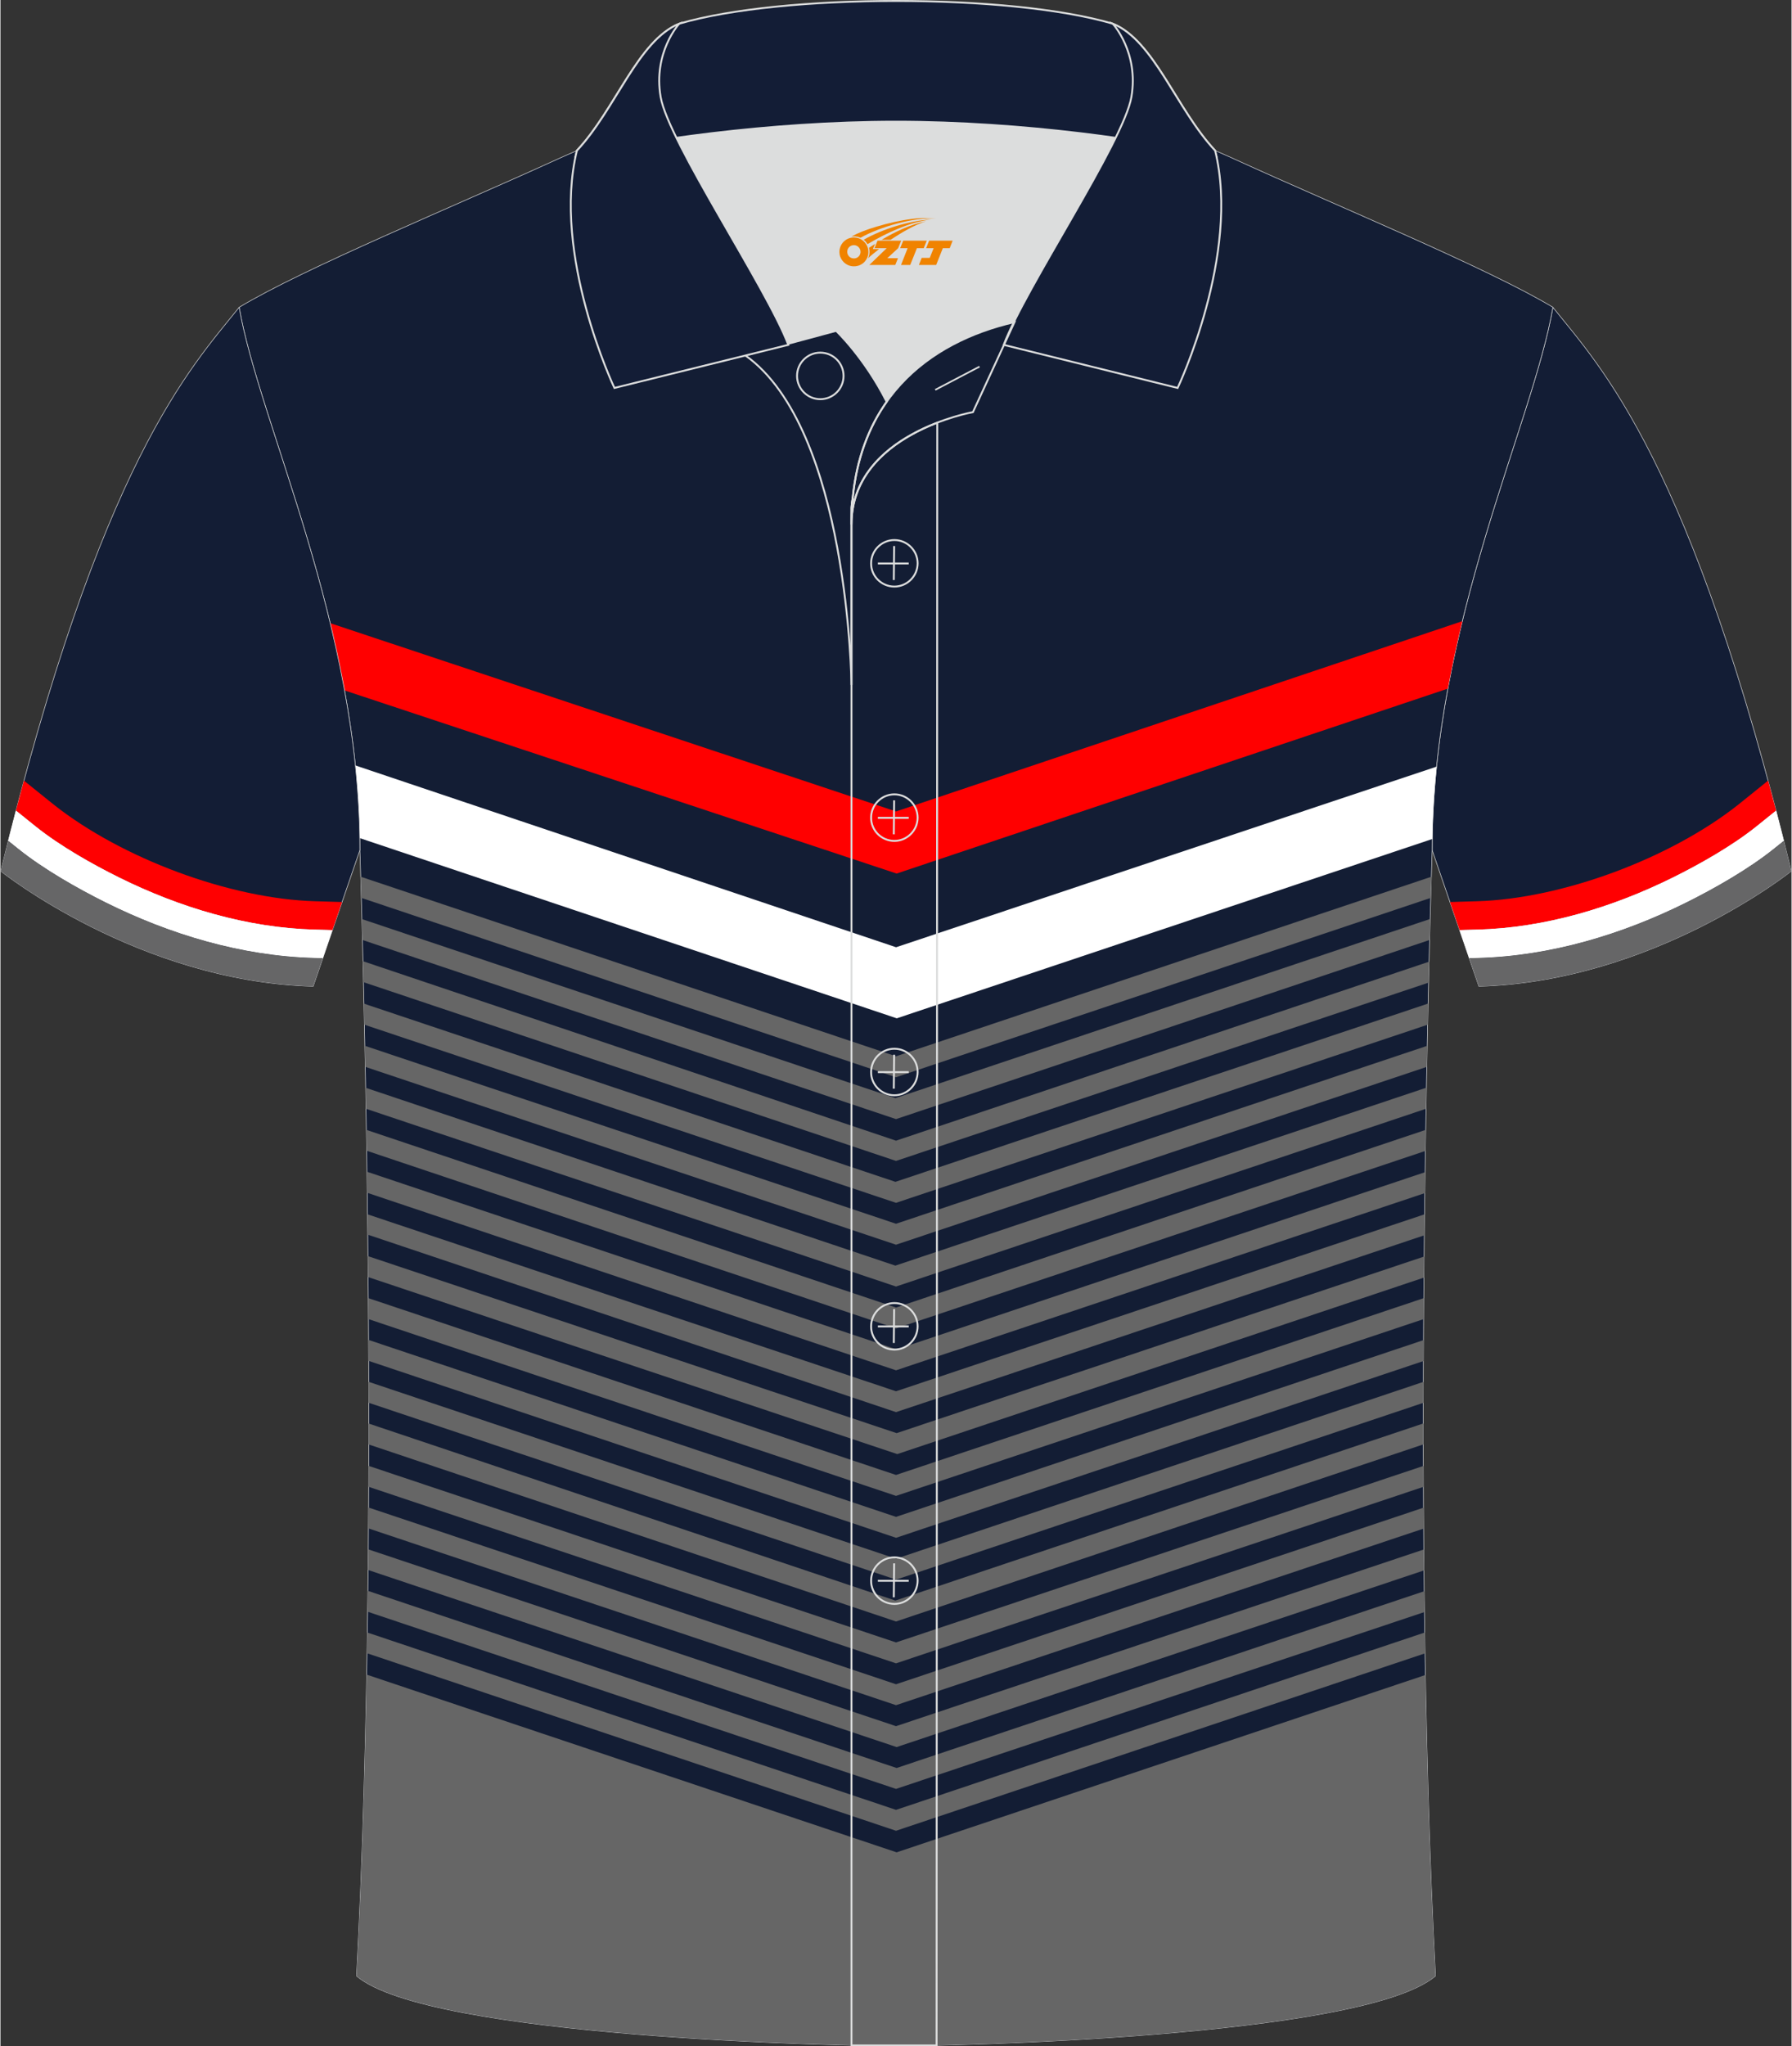
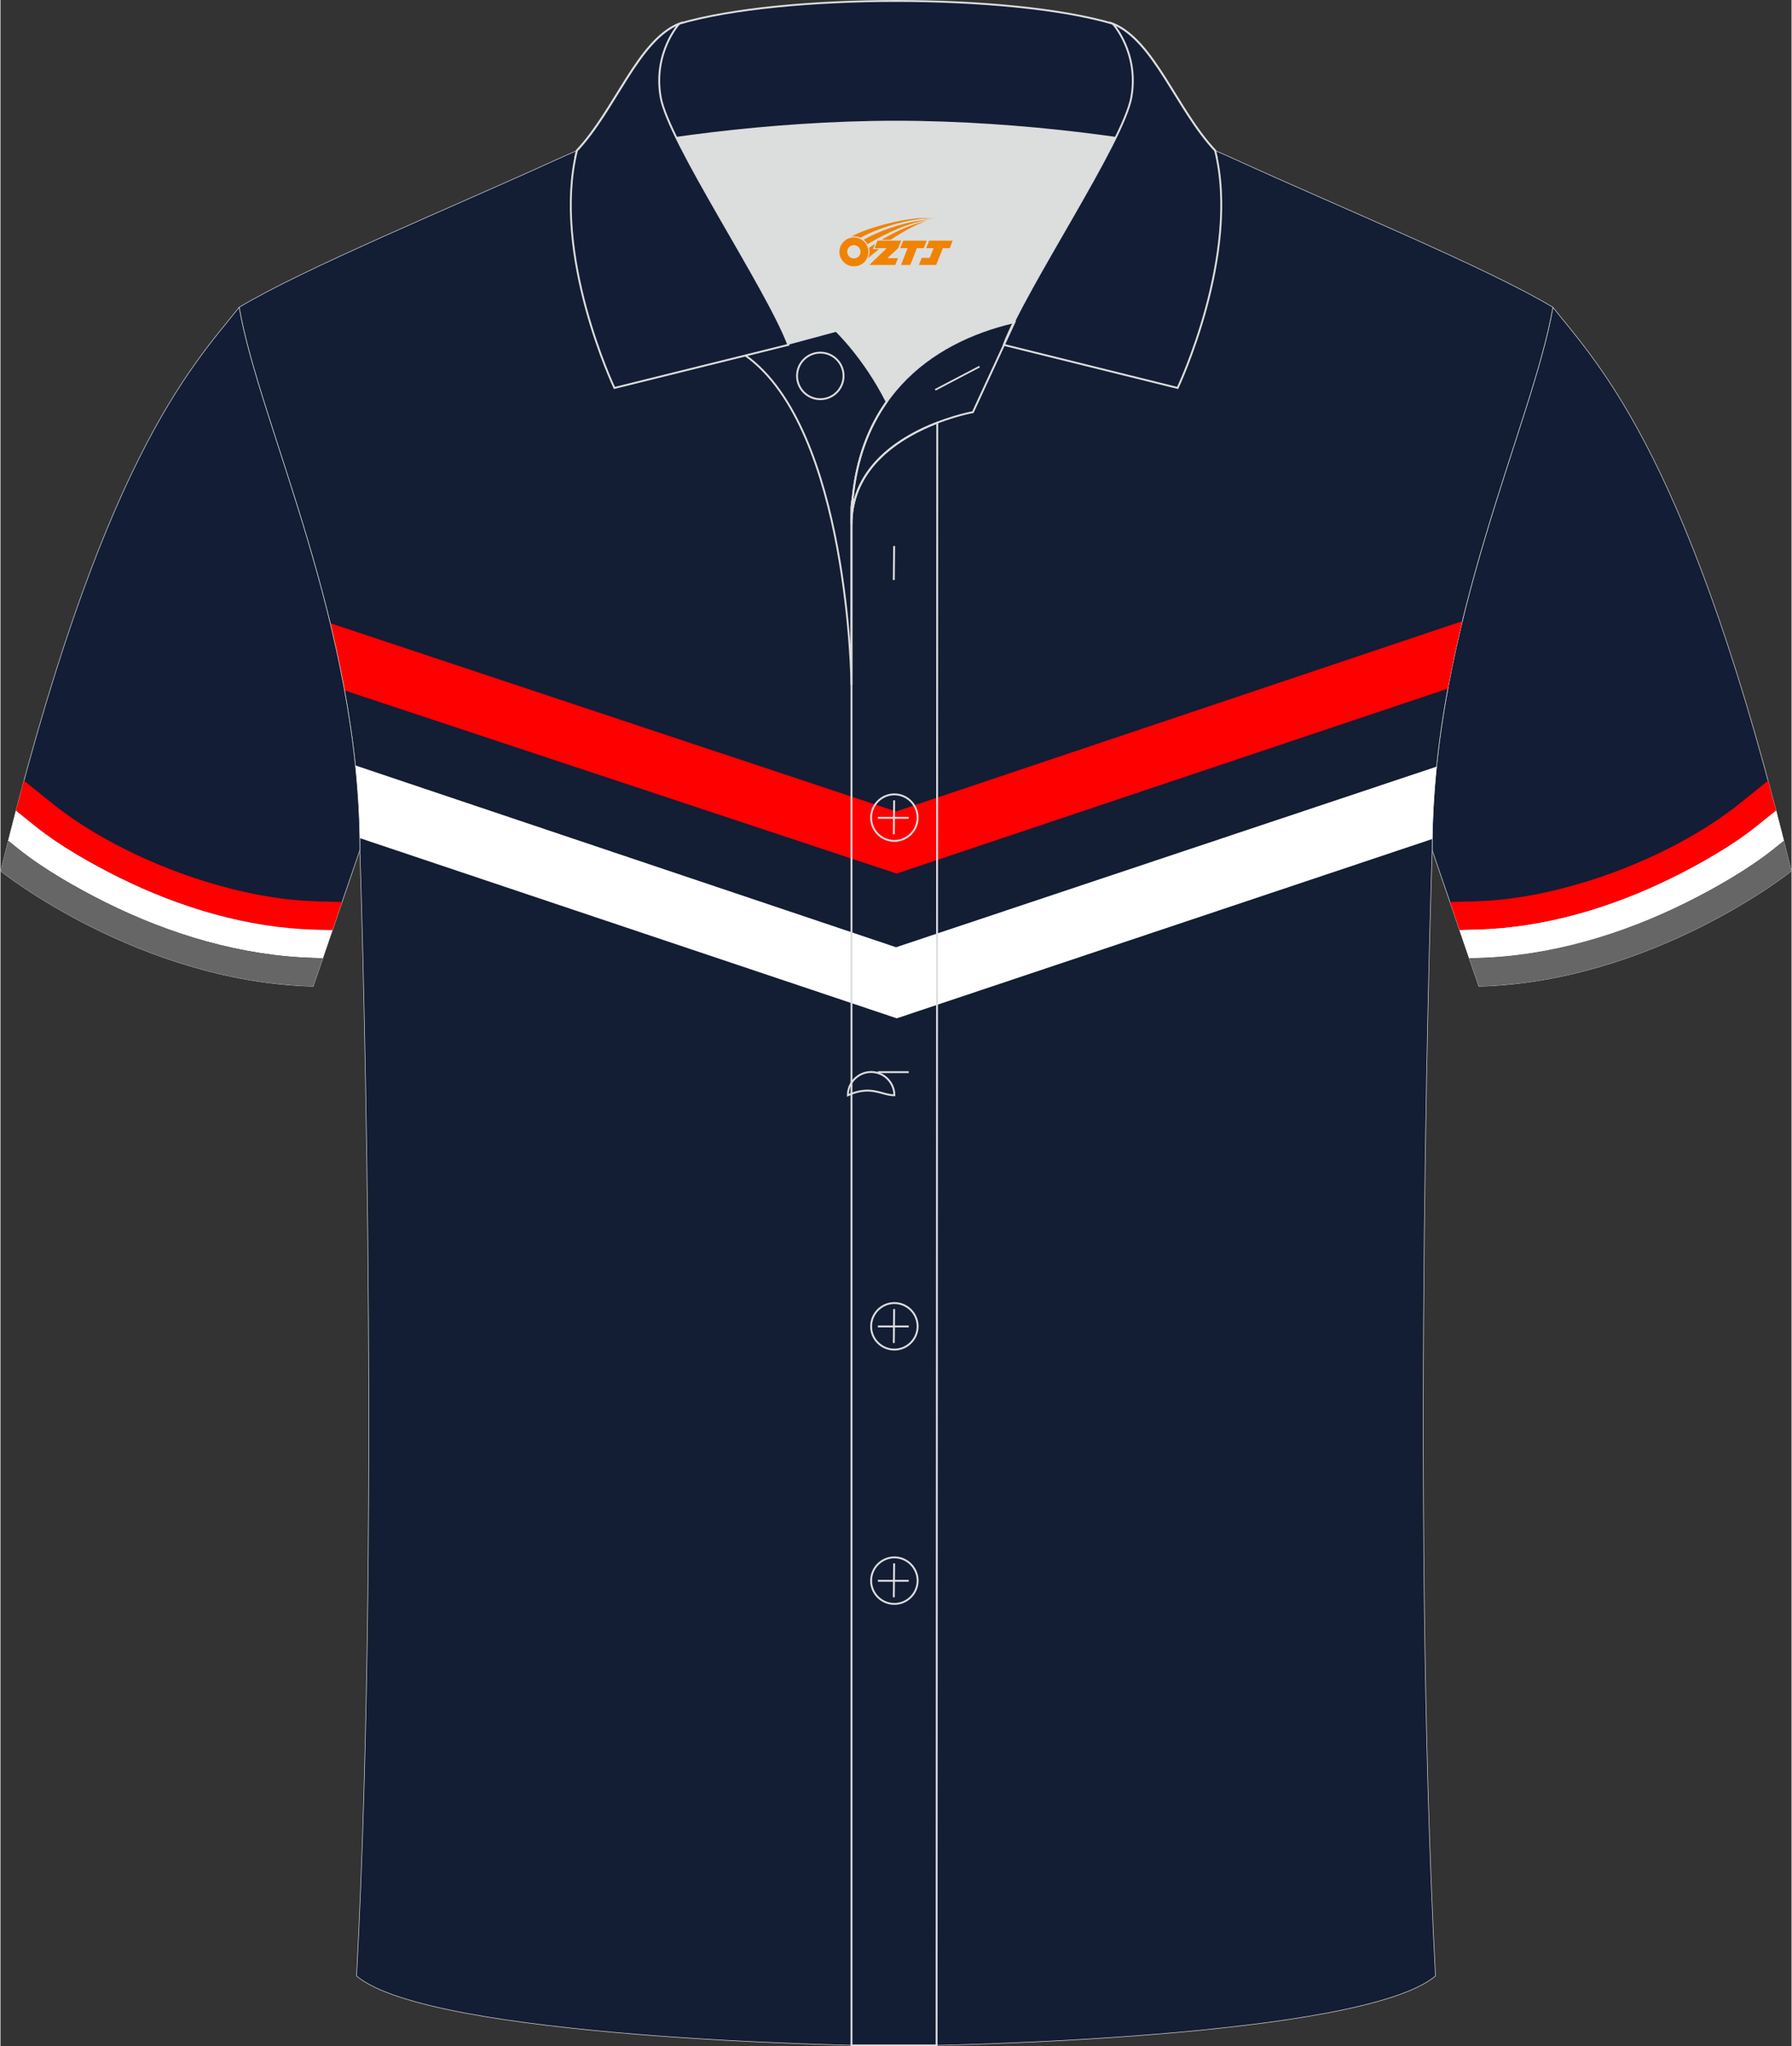
<svg xmlns="http://www.w3.org/2000/svg" version="1.1" id="图层_1" x="0px" y="0px" width="379.8px" height="433.5px" viewBox="0 0 379.63 433.53" enable-background="new 0 0 379.63 433.53" xml:space="preserve">
  <rect x="0" y="0" width="379.63" height="433.53" fill="#333333" stroke="none" />
  <g>
    <g>
      <path fill-rule="evenodd" clip-rule="evenodd" fill="#131D35" stroke="#DCDDDD" stroke-width="0.118" stroke-miterlimit="22.926" d="    M329.05,65.11c10.24,12.8,29.36,32.42,50.52,119.44c0,0-29.19,23.38-66.21,24.4c0,0-7.16-20.82-9.9-28.84    C303.46,132.33,324.77,89.87,329.05,65.11z" />
      <path fill-rule="evenodd" clip-rule="evenodd" fill="#FF0001" d="M372.07,175.18c-5.05,4.03-11.87,7.89-17.61,10.74    c-12.83,6.35-27.06,10.64-41.43,11.03l-3.75,0.1l-2.04-5.95l5.62-0.16c18.14-0.5,41.11-9.1,55.48-20.47l6.32-5.09    c0.56,2.07,1.12,4.19,1.69,6.35L372.07,175.18z" />
      <path fill-rule="evenodd" clip-rule="evenodd" fill="#FFFFFF" d="M354.46,185.92c5.74-2.84,12.56-6.71,17.61-10.74l4.28-3.44    c0.54,2.09,1.09,4.21,1.64,6.39l-2.17,1.74c-5.28,4.23-12.41,8.3-18.42,11.29c-13.69,6.82-28.85,11.37-44.2,11.79l-1.88,0.05    l-2.04-5.95l3.75-0.1C327.4,196.56,341.63,192.27,354.46,185.92z" />
      <path fill-rule="evenodd" clip-rule="evenodd" fill="#FFFFFF" d="M354.46,185.92c5.74-2.84,12.56-6.71,17.61-10.74l4.28-3.44    c0.54,2.09,1.09,4.21,1.64,6.39l-2.17,1.74c-5.28,4.23-12.41,8.3-18.42,11.29c-13.69,6.82-28.85,11.37-44.2,11.79l-1.88,0.05    l-2.04-5.95l3.75-0.1C327.4,196.56,341.63,192.27,354.46,185.92z" />
      <path fill-rule="evenodd" clip-rule="evenodd" fill="#666667" d="M357.4,191.16c6-2.99,13.14-7.06,18.42-11.29l2.17-1.74    c0.53,2.1,1.06,4.24,1.59,6.42c0,0-29.19,23.38-66.21,24.4l-2.04-5.95l1.88-0.05C328.54,202.53,343.71,197.98,357.4,191.16z" />
    </g>
    <path fill-rule="evenodd" clip-rule="evenodd" fill="#131D34" stroke="#DCDDDD" stroke-width="0.118" stroke-miterlimit="22.926" d="   M76.18,180.12c0,0,4.68,137.15-0.7,238.51c15.6,13.14,104.62,14.84,114.34,14.81c9.72,0.03,98.74-1.67,114.34-14.82   c-5.38-101.36-0.7-238.51-0.7-238.51c0-47.79,21.31-90.25,25.59-115.01c-13.68-8.25-45.44-21.32-67.38-31.34   c-5.84-2.66-10.73-4.57-15.09-5.94H133.02c-4.32,1.37-9.2,3.29-15.06,5.95c-21.94,10.02-53.7,23.09-67.37,31.34   C54.87,89.87,76.18,132.33,76.18,180.12z" />
    <g>
      <path fill-rule="evenodd" clip-rule="evenodd" fill="#FF0000" d="M69.89,132.02l119.93,39.89l120.03-40.31    c-1.13,4.65-2.17,9.42-3.07,14.29l-116.83,39.18l-117.02-38.8C72.04,141.42,71.01,136.66,69.89,132.02z" />
-       <path fill-rule="evenodd" clip-rule="evenodd" fill="#666666" d="M76.36,185.74l113.46,38.04l113.47-38.04l-0.13,4.48l-113.34,38    l-113.34-38L76.36,185.74L76.36,185.74z M76.61,194.71l0.12,4.43l113.09,37.95l113.09-37.95l0.12-4.45l-113.34,37.96L76.61,194.71    L76.61,194.71z M76.84,203.64l0.11,4.44l112.87,37.87l112.87-37.77l0.11-4.44l-112.98,37.92L76.84,203.64L76.84,203.64z     M77.05,212.63l0.1,4.46l112.67,37.74l112.68-37.74l0.1-4.48l-112.91,37.77L77.05,212.63L77.05,212.63z M77.24,221.56l0.09,4.46    l112.49,37.68l112.5-37.68l0.09-4.46l-112.59,37.7L77.24,221.56L77.24,221.56z M77.4,230.45l112.28,37.68l112.55-37.7l-0.08,4.47    l-112.33,37.66L77.48,234.9L77.4,230.45L77.4,230.45z M77.55,239.37l112.27,37.64l112.27-37.64l-0.07,4.46l-112.2,37.61    l-112.2-37.65L77.55,239.37L77.55,239.37z M77.69,248.24l112.27,37.64l112-37.55l-0.06,4.44l-112.08,37.54L77.74,252.7    L77.69,248.24L77.69,248.24z M77.8,257.26l112.02,37.49l112.02-37.49l-0.05,4.45l-111.97,37.46l-111.97-37.6L77.8,257.26    L77.8,257.26z M77.89,266.12l0.04,4.44l112.15,37.5l111.62-37.39l0.04-4.46l-111.79,37.41L77.89,266.12L77.89,266.12z     M77.97,275.02l0.03,4.44l111.82,37.45l111.82-37.45l0.03-4.44l-111.85,37.46L77.97,275.02L77.97,275.02z M78.02,283.87l0.02,4.44    l111.79,37.48l111.77-37.44l0.02-4.44l-111.8,37.45L78.02,283.87L78.02,283.87z M78.05,292.75l0.01,4.44l111.77,37.47    l111.75-37.46l0.01-4.44l-111.76,37.47L78.05,292.75L78.05,292.75z M78.06,301.59l111.61,37.5l111.9-37.52v4.44l-111.75,37.51    l-111.76-37.5V301.59L78.06,301.59z M78.05,310.56l111.77,37.4l111.77-37.39l0.01,4.43l-111.78,37.39l-111.78-37.4L78.05,310.56    L78.05,310.56z M78.02,319.38l111.8,37.44l111.8-37.41l0.03,4.43l-111.83,37.41L77.99,323.8L78.02,319.38L78.02,319.38z     M77.96,328.24l111.86,37.46l111.86-37.43l0.04,4.43l-111.77,37.43L77.92,332.61L77.96,328.24L77.96,328.24z M77.87,337.03    l-0.05,4.42l112,37.54l112-37.47l-0.05-4.41l-111.82,37.45L77.87,337.03L77.87,337.03z M77.76,345.86l-0.07,4.39l112.13,37.61    l112.13-37.59l-0.07-4.41l-112.06,37.57L77.76,345.86L77.76,345.86z M77.62,354.78c-0.39,21.79-1.06,43.54-2.14,63.84    c15.6,13.15,104.62,14.85,114.34,14.82c9.72,0.03,98.74-1.67,114.34-14.82c-1.08-20.28-1.75-41.99-2.14-63.76l-112.07,37.57    L77.62,354.78z" />
      <path fill-rule="evenodd" clip-rule="evenodd" fill="#FFFFFF" d="M75.22,162.16l114.61,38.52l114.56-38.26    c-0.52,5.03-0.84,10.15-0.91,15.33l-113.5,37.99L76.16,177.56C76.07,172.36,75.75,167.22,75.22,162.16z" />
    </g>
    <g>
      <path fill-rule="evenodd" clip-rule="evenodd" fill="#131D35" stroke="#DCDDDD" stroke-width="0.118" stroke-miterlimit="22.926" d="    M50.59,65.11C40.35,77.91,21.23,97.53,0.07,184.55c0,0,29.19,23.38,66.21,24.4c0,0,7.16-20.82,9.9-28.84    C76.18,132.33,54.87,89.87,50.59,65.11z" />
      <path fill-rule="evenodd" clip-rule="evenodd" fill="#FF0001" d="M7.57,175.18c5.05,4.03,11.87,7.89,17.61,10.74    c12.83,6.35,27.06,10.64,41.43,11.03l3.75,0.1l2.04-5.95l-5.62-0.16c-18.14-0.5-41.11-9.1-55.48-20.47l-6.33-5.09    c-0.56,2.07-1.12,4.19-1.69,6.35L7.57,175.18z" />
-       <path fill-rule="evenodd" clip-rule="evenodd" fill="#FFFFFF" d="M25.18,185.92c-5.74-2.84-12.56-6.71-17.61-10.74l-4.28-3.44    c-0.54,2.09-1.09,4.21-1.64,6.39l2.17,1.74c5.28,4.23,12.41,8.3,18.42,11.29c13.69,6.82,28.85,11.37,44.2,11.79l1.87,0.05    l2.04-5.95l-3.75-0.1C52.24,196.56,38.01,192.27,25.18,185.92z" />
      <path fill-rule="evenodd" clip-rule="evenodd" fill="#FFFFFF" d="M25.18,185.92c-5.74-2.84-12.56-6.71-17.61-10.74l-4.28-3.44    c-0.54,2.09-1.09,4.21-1.64,6.39l2.17,1.74c5.28,4.23,12.41,8.3,18.42,11.29c13.69,6.82,28.85,11.37,44.2,11.79l1.87,0.05    l2.04-5.95l-3.75-0.1C52.24,196.56,38.01,192.27,25.18,185.92z" />
      <path fill-rule="evenodd" clip-rule="evenodd" fill="#666667" d="M22.24,191.16c-6-2.99-13.14-7.06-18.42-11.29l-2.17-1.74    c-0.53,2.1-1.06,4.24-1.59,6.42c0,0,29.19,23.38,66.21,24.4l2.04-5.95l-1.87-0.05C51.1,202.53,35.93,197.98,22.24,191.16z" />
    </g>
    <path fill-rule="evenodd" clip-rule="evenodd" fill="#DCDDDD" d="M187.84,85.11c6.44-9.11,16.35-14.37,26.94-16.84   c5.24-10.64,16.09-27.82,21.62-39.14c-26.77-6.52-66.38-6.52-93.15,0c6.43,13.14,20,34.17,23.66,43.71l10.22-2.75   C177.12,70.09,183.12,75.76,187.84,85.11z" />
    <path fill="none" stroke="#DCDDDD" stroke-width="0.4" stroke-miterlimit="10" d="M157.86,75.28l19.26-5.19c0,0,6,5.67,10.72,15.03   c-3.78,5.35-6.37,12.04-7.18,20.26c-0.14,0.74-0.24,1.47-0.28,2.18v3.57v33.98C180.38,145.1,179.85,90.85,157.86,75.28z" />
    <path fill="none" stroke="#DCDDDD" stroke-width="0.4" stroke-miterlimit="10" d="M180.38,107.56v3.57c0-1.99,0.1-3.91,0.28-5.75   C180.51,106.12,180.42,106.85,180.38,107.56L180.38,107.56z M180.38,111.13v322.2h18.04l0.14-343.78   C190.96,92.48,180.38,98.79,180.38,111.13z" />
    <path fill-rule="evenodd" clip-rule="evenodd" fill="#131D36" stroke="#DCDDDD" stroke-width="0.4" stroke-miterlimit="10" d="   M121.9,33.11c13.39-3.26,40.91-7.33,67.91-7.33s54.52,4.07,67.91,7.33l-0.28-1.2c-8.22-8.78-12.93-23.33-21.69-26.89   C224.82,1.8,207.32,0.2,189.82,0.2c-17.51,0-35.01,1.61-45.95,4.82c-8.77,3.57-13.47,18.11-21.69,26.89L121.9,33.11z" />
    <path fill-rule="evenodd" clip-rule="evenodd" fill="#131D36" stroke="#DCDDDD" stroke-width="0.4" stroke-miterlimit="10" d="   M143.87,5.02c0,0-5.58,6.05-3.94,15.53c1.63,9.49,22.57,40.53,27.06,52.51l-36.86,9.13c0,0-13.39-28.22-7.95-50.28   C130.41,23.13,135.11,8.59,143.87,5.02z" />
    <path fill-rule="evenodd" clip-rule="evenodd" fill="#131D36" stroke="#DCDDDD" stroke-width="0.4" stroke-miterlimit="10" d="   M235.76,5.02c0,0,5.58,6.05,3.95,15.53c-1.63,9.49-22.57,40.53-27.06,52.51l36.86,9.13c0,0,13.39-28.22,7.95-50.28   C249.23,23.13,244.52,8.59,235.76,5.02z" />
    <path fill="none" stroke="#DCDDDD" stroke-width="0.4" stroke-miterlimit="10" d="M173.77,84.57c2.72,0,4.93-2.21,4.93-4.93   s-2.21-4.93-4.93-4.93c-2.72,0-4.93,2.21-4.93,4.93S171.06,84.57,173.77,84.57z" />
    <path fill="none" stroke="#DCDDDD" stroke-width="0.4" stroke-miterlimit="10" d="M214.93,68.24l-8.81,19.07   c0,0-25.75,4.58-25.75,23.82C180.38,84.95,196.65,72.44,214.93,68.24z" />
    <line fill="none" stroke="#DCDDDD" stroke-width="0.36" stroke-miterlimit="10" x1="207.52" y1="77.67" x2="198.13" y2="82.59" />
    <g>
      <g>
-         <path fill="none" stroke="#DCDDDD" stroke-width="0.402" stroke-miterlimit="10" d="M189.47,124.27c2.71,0,4.93-2.22,4.93-4.93     s-2.23-4.93-4.93-4.93c-2.71,0-4.93,2.22-4.93,4.93C184.52,122.06,186.74,124.27,189.47,124.27z" />
        <line fill="none" stroke="#DCDDDD" stroke-width="0.402" stroke-miterlimit="10" x1="189.42" y1="115.68" x2="189.35" y2="122.88" />
-         <line fill="none" stroke="#DCDDDD" stroke-width="0.402" stroke-miterlimit="10" x1="185.97" y1="119.38" x2="192.51" y2="119.38" />
      </g>
      <g>
        <path fill="none" stroke="#DCDDDD" stroke-width="0.402" stroke-miterlimit="10" d="M189.47,178.15c2.71,0,4.93-2.22,4.93-4.93     c0-2.71-2.23-4.93-4.93-4.93c-2.71,0-4.93,2.22-4.93,4.93C184.52,175.94,186.74,178.15,189.47,178.15z" />
        <line fill="none" stroke="#DCDDDD" stroke-width="0.402" stroke-miterlimit="10" x1="189.42" y1="169.56" x2="189.35" y2="176.76" />
        <line fill="none" stroke="#DCDDDD" stroke-width="0.402" stroke-miterlimit="10" x1="185.97" y1="173.26" x2="192.51" y2="173.26" />
      </g>
      <g>
-         <path fill="none" stroke="#DCDDDD" stroke-width="0.402" stroke-miterlimit="10" d="M189.47,232.04c2.71,0,4.93-2.22,4.93-4.93     c0-2.71-2.23-4.93-4.93-4.93c-2.71,0-4.93,2.22-4.93,4.93C184.52,229.82,186.74,232.04,189.47,232.04z" />
-         <line fill="none" stroke="#DCDDDD" stroke-width="0.402" stroke-miterlimit="10" x1="189.42" y1="223.45" x2="189.35" y2="230.64" />
+         <path fill="none" stroke="#DCDDDD" stroke-width="0.402" stroke-miterlimit="10" d="M189.47,232.04c0-2.71-2.23-4.93-4.93-4.93c-2.71,0-4.93,2.22-4.93,4.93C184.52,229.82,186.74,232.04,189.47,232.04z" />
        <line fill="none" stroke="#DCDDDD" stroke-width="0.402" stroke-miterlimit="10" x1="185.97" y1="227.14" x2="192.51" y2="227.14" />
      </g>
      <g>
        <path fill="none" stroke="#DCDDDD" stroke-width="0.402" stroke-miterlimit="10" d="M189.47,285.92c2.71,0,4.93-2.22,4.93-4.93     s-2.23-4.93-4.93-4.93c-2.71,0-4.93,2.22-4.93,4.93C184.52,283.7,186.74,285.92,189.47,285.92z" />
        <line fill="none" stroke="#DCDDDD" stroke-width="0.402" stroke-miterlimit="10" x1="189.42" y1="277.33" x2="189.35" y2="284.52" />
        <line fill="none" stroke="#DCDDDD" stroke-width="0.402" stroke-miterlimit="10" x1="185.97" y1="281.02" x2="192.51" y2="281.02" />
      </g>
      <g>
        <path fill="none" stroke="#DCDDDD" stroke-width="0.402" stroke-miterlimit="10" d="M189.47,339.8c2.71,0,4.93-2.22,4.93-4.93     s-2.23-4.93-4.93-4.93c-2.71,0-4.93,2.22-4.93,4.93C184.52,337.58,186.74,339.8,189.47,339.8z" />
        <line fill="none" stroke="#DCDDDD" stroke-width="0.402" stroke-miterlimit="10" x1="189.42" y1="331.21" x2="189.35" y2="338.4" />
        <line fill="none" stroke="#DCDDDD" stroke-width="0.402" stroke-miterlimit="10" x1="185.97" y1="334.9" x2="192.51" y2="334.9" />
      </g>
    </g>
  </g>
  <g id="图层_x0020_1">
    <path fill="#F08300" d="M178,54.39c0.416,1.136,1.472,1.984,2.752,2.032c0.144,0,0.304,0,0.448-0.016h0.016   c0.016,0,0.064,0,0.128-0.016c0.032,0,0.048-0.016,0.08-0.016c0.064-0.016,0.144-0.032,0.224-0.048c0.016,0,0.016,0,0.032,0   c0.192-0.048,0.4-0.112,0.576-0.208c0.192-0.096,0.4-0.224,0.608-0.384c0.672-0.56,1.104-1.408,1.104-2.352   c0-0.224-0.032-0.448-0.08-0.672l0,0C183.84,52.51,183.79,52.34,183.71,52.16C183.24,51.07,182.16,50.31,180.89,50.31C179.2,50.31,177.82,51.68,177.82,53.38C177.82,53.73,177.88,54.07,178,54.39L178,54.39L178,54.39z M182.3,53.41L182.3,53.41C182.27,54.19,181.61,54.79,180.83,54.75C180.04,54.72,179.45,54.07,179.48,53.28c0.032-0.784,0.688-1.376,1.472-1.344   C181.72,51.97,182.33,52.64,182.3,53.41L182.3,53.41z" />
    <polygon fill="#F08300" points="196.33,50.99 ,195.69,52.58 ,194.25,52.58 ,192.83,56.13 ,190.88,56.13 ,192.28,52.58 ,190.7,52.58    ,191.34,50.99" />
    <path fill="#F08300" d="M198.3,46.26c-1.008-0.096-3.024-0.144-5.056,0.112c-2.416,0.304-5.152,0.912-7.616,1.664   C183.58,48.64,181.71,49.36,180.36,50.13C180.56,50.1,180.75,50.08,180.94,50.08c0.48,0,0.944,0.112,1.36,0.288   C186.4,48.05,193.6,46,198.3,46.26L198.3,46.26L198.3,46.26z" />
    <path fill="#F08300" d="M183.77,51.73c4-2.368,8.88-4.672,13.488-5.248c-4.608,0.288-10.224,2-14.288,4.304   C183.29,51.04,183.56,51.36,183.77,51.73C183.77,51.73,183.77,51.73,183.77,51.73z" />
    <polygon fill="#F08300" points="201.82,50.99 ,201.2,52.58 ,199.74,52.58 ,198.33,56.13 ,197.87,56.13 ,196.36,56.13 ,194.67,56.13    ,195.26,54.63 ,196.97,54.63 ,197.79,52.58 ,196.2,52.58 ,196.84,50.99" />
    <polygon fill="#F08300" points="190.91,50.99 ,190.27,52.58 ,187.98,54.69 ,190.24,54.69 ,189.66,56.13 ,184.17,56.13 ,187.84,52.58    ,185.26,52.58 ,185.9,50.99" />
    <path fill="#F08300" d="M196.19,46.85c-3.376,0.752-6.464,2.192-9.424,3.952h1.888C191.08,49.23,193.42,47.8,196.19,46.85z    M185.39,51.67C184.76,52.05,184.7,52.1,184.09,52.51c0.064,0.256,0.112,0.544,0.112,0.816c0,0.496-0.112,0.976-0.32,1.392   c0.176-0.16,0.32-0.304,0.432-0.4c0.272-0.24,0.768-0.64,1.6-1.296l0.32-0.256H184.91l0,0L185.39,51.67L185.39,51.67L185.39,51.67z" />
  </g>
</svg>